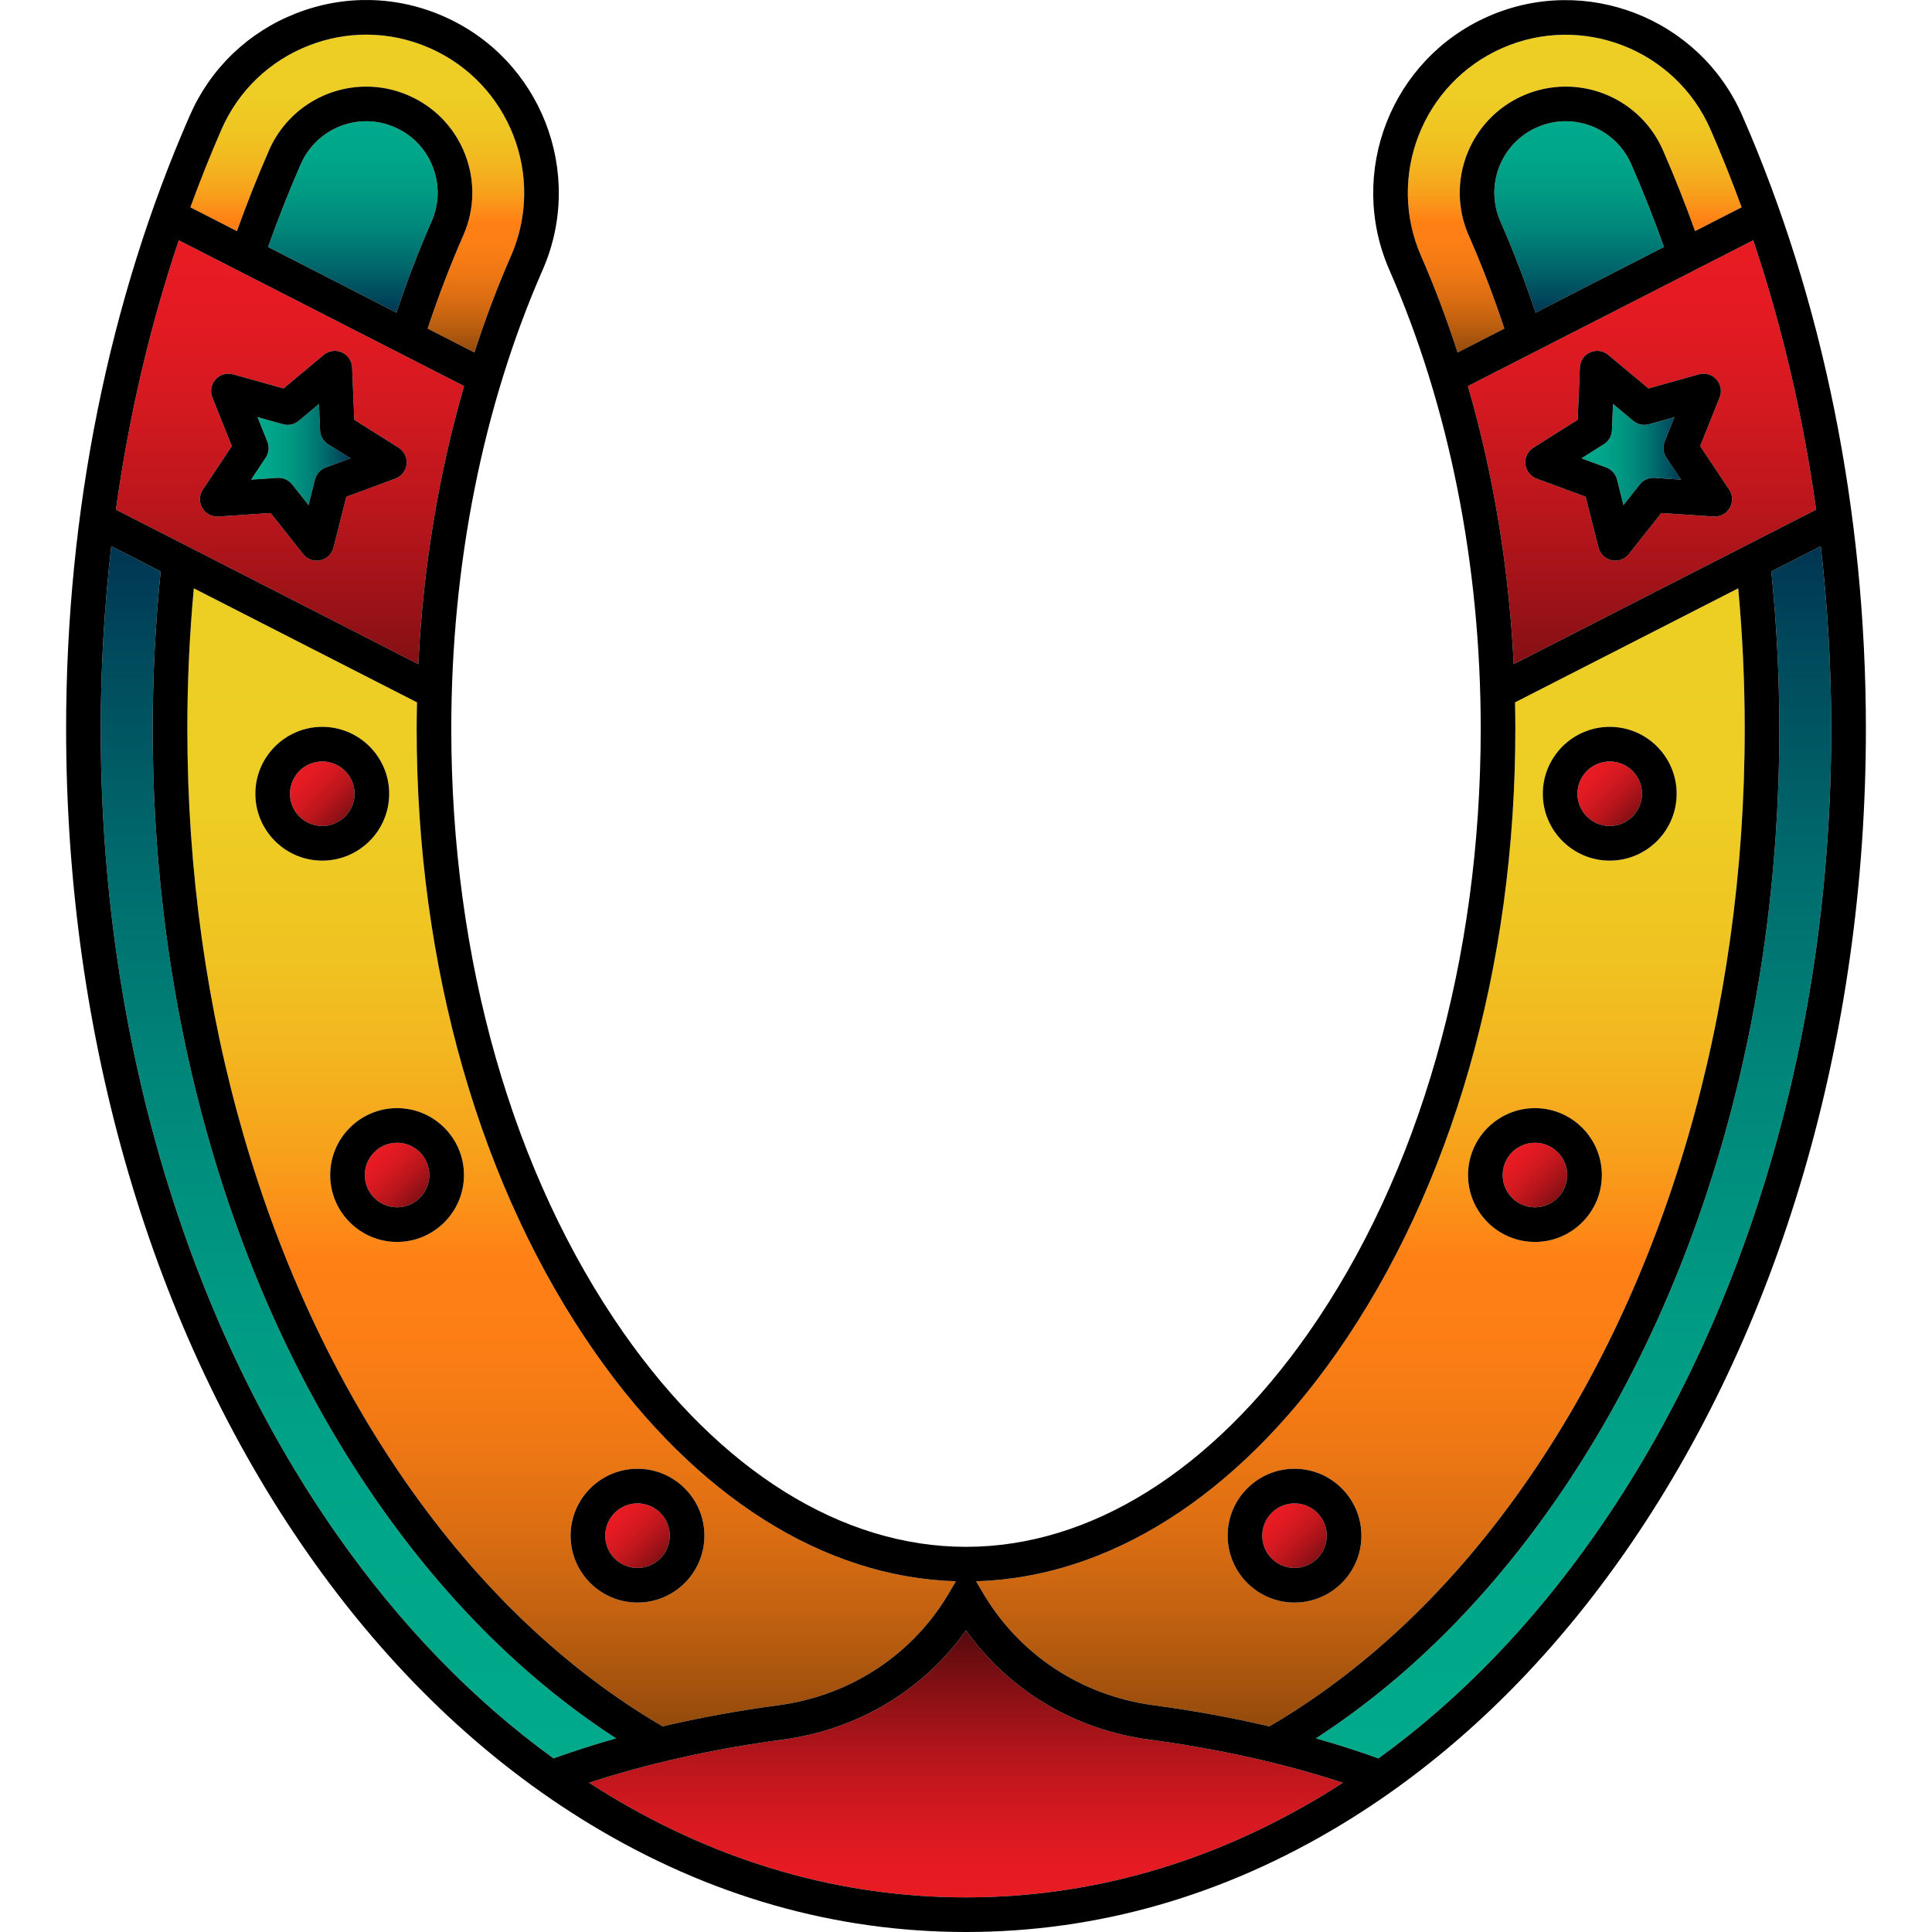
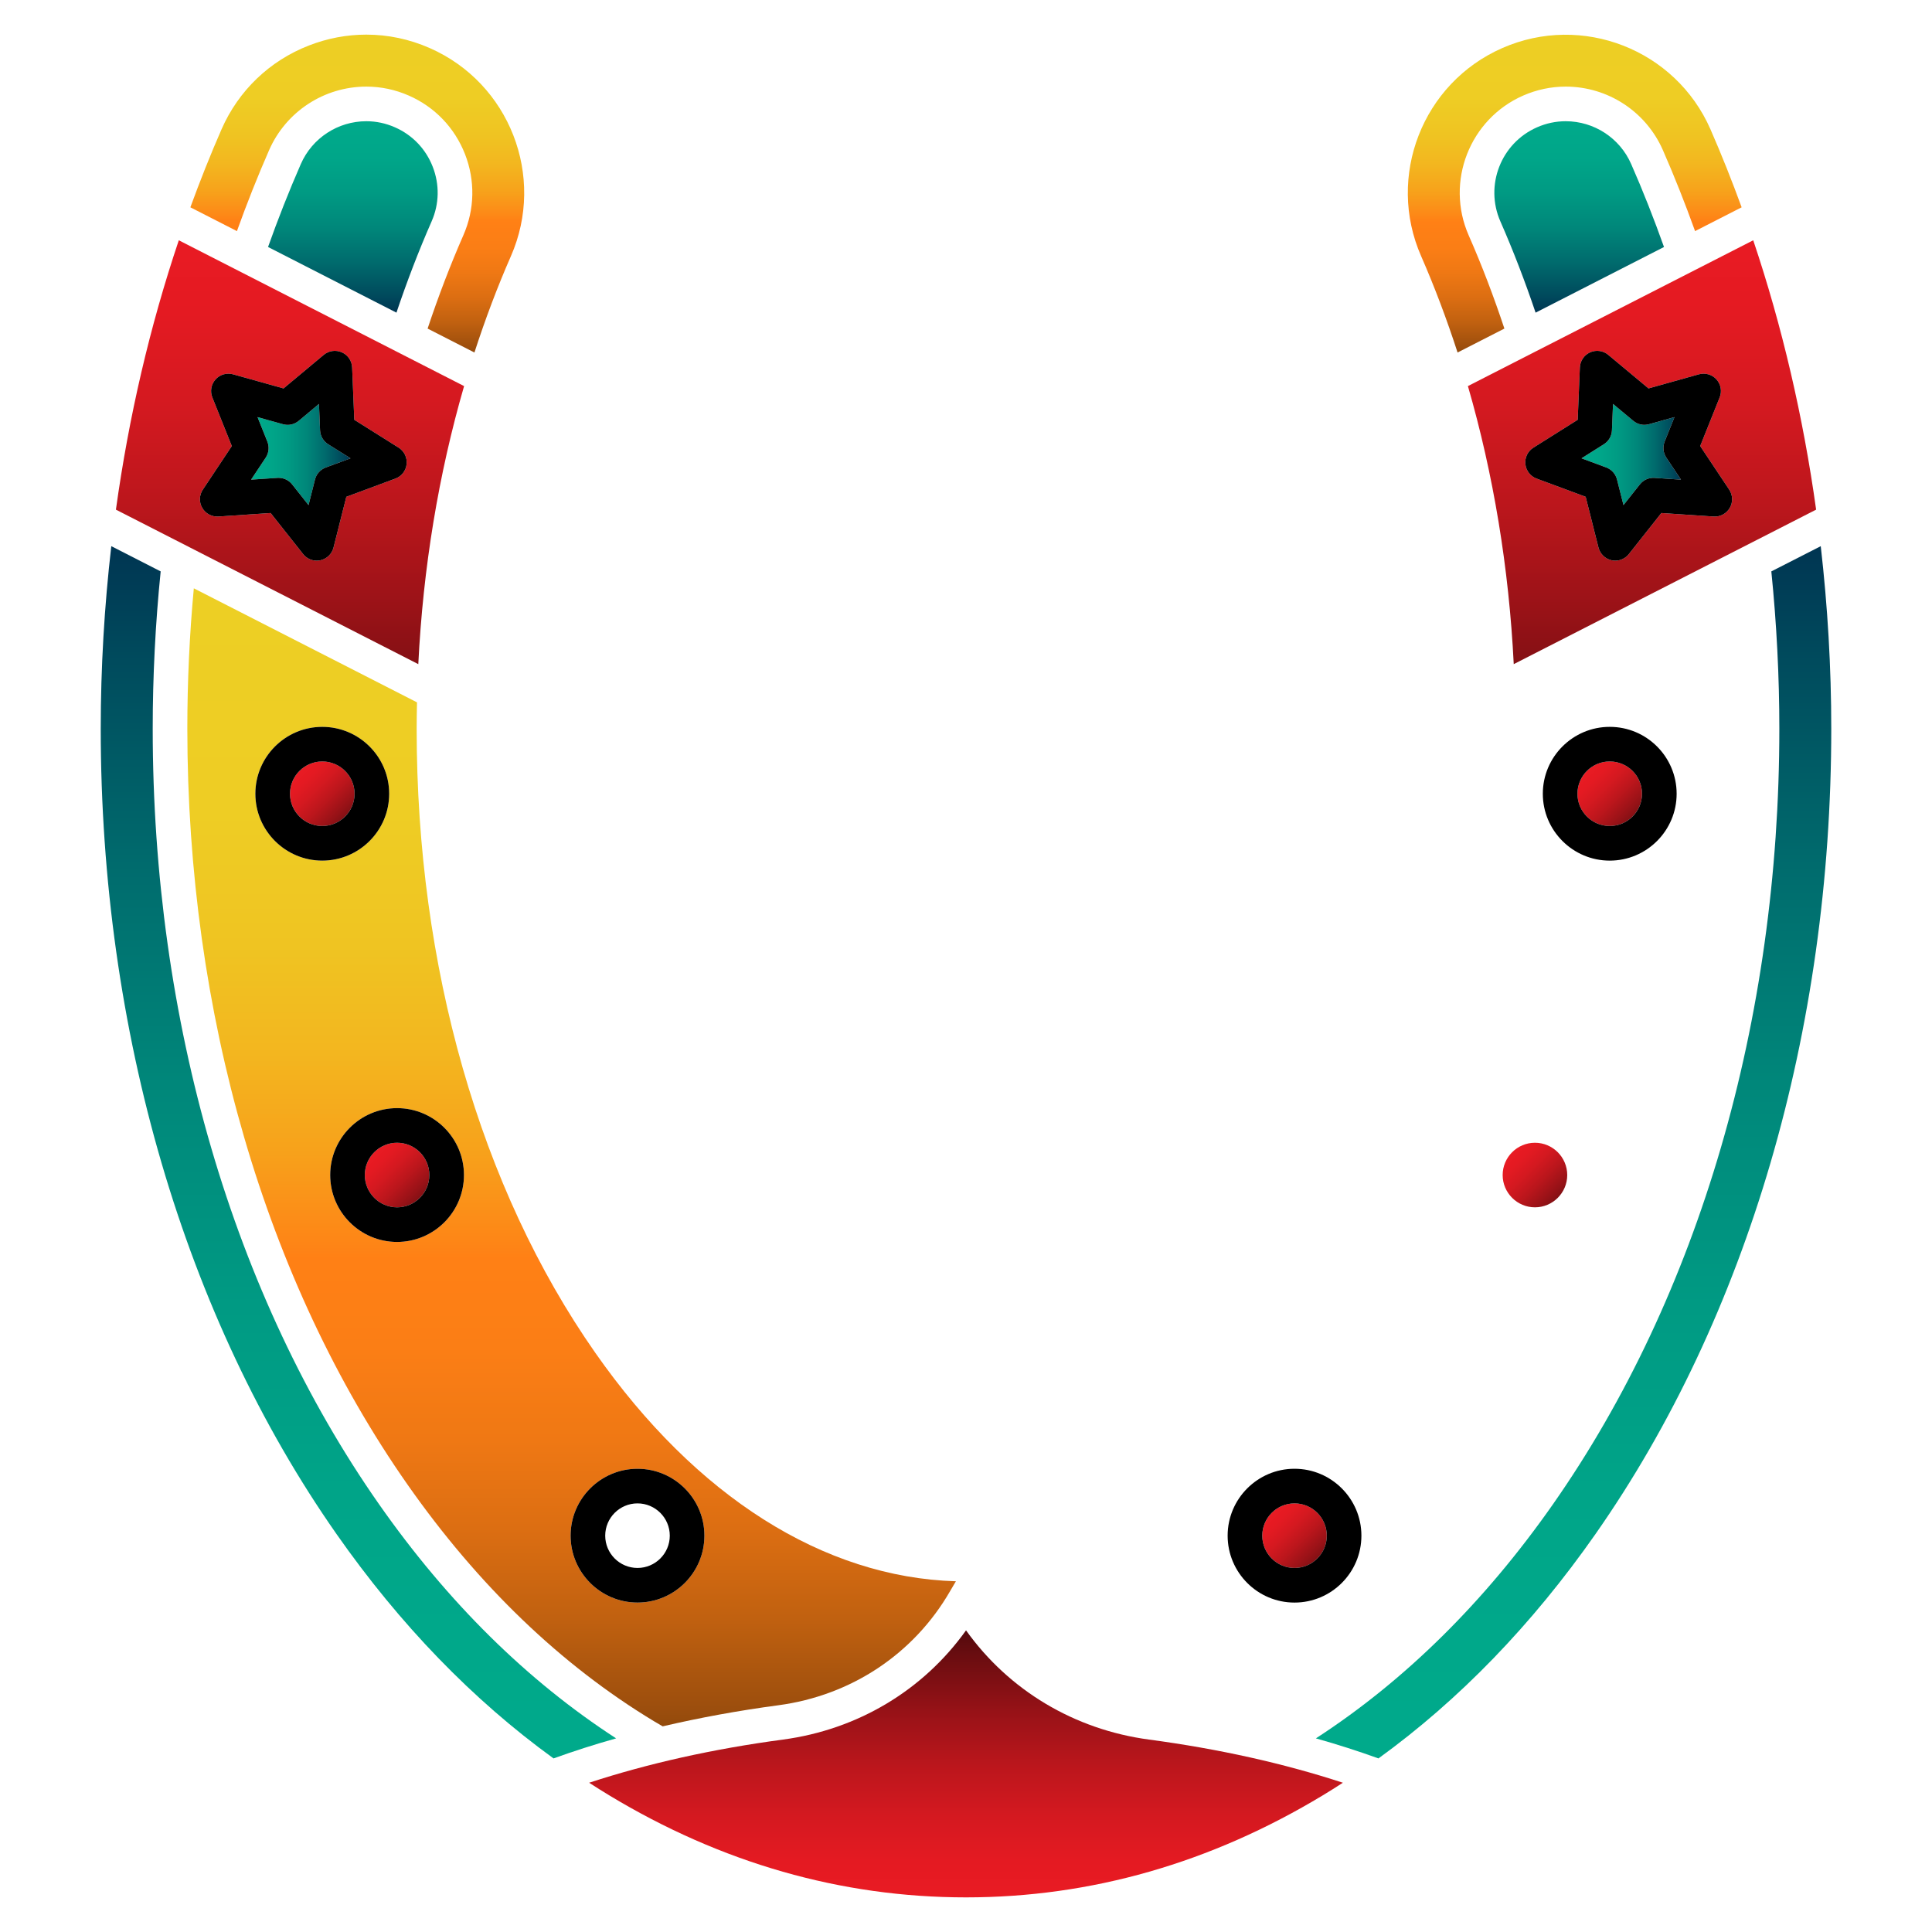
<svg xmlns="http://www.w3.org/2000/svg" height="800px" width="800px" version="1.1" id="Capa_1" viewBox="0 0 446.422 446.422" xml:space="preserve">
  <g>
    <linearGradient id="SVGID_1_" gradientUnits="userSpaceOnUse" x1="223.211" y1="438.422" x2="223.211" y2="376.722">
      <stop offset="0" style="stop-color:#E91B23" />
      <stop offset="0.136" style="stop-color:#E41A22" />
      <stop offset="0.306" style="stop-color:#D41920" />
      <stop offset="0.494" style="stop-color:#BB161C" />
      <stop offset="0.696" style="stop-color:#971217" />
      <stop offset="0.905" style="stop-color:#6A0D10" />
      <stop offset="1" style="stop-color:#530A0D" />
    </linearGradient>
    <path style="fill:url(#SVGID_1_);" d="M310.296,411.932c-1.52,0.99-3.05,1.95-4.59,2.88c-25.92,15.67-53.68,23.61-82.49,23.61   c-28.82,0-56.57-7.94-82.5-23.61c-1.54-0.94-3.07-1.89-4.59-2.88c13.6-4.45,28.61-7.81,44.78-9.97   c17.31-2.31,32.43-11.41,42.31-25.24c9.89,13.84,25.01,22.93,42.31,25.24C281.696,404.122,296.706,407.482,310.296,411.932z" />
    <linearGradient id="SVGID_2_" gradientUnits="userSpaceOnUse" x1="366.686" y1="178.135" x2="377.23" y2="188.679">
      <stop offset="0" style="stop-color:#E91B23" />
      <stop offset="0.172" style="stop-color:#E41A22" />
      <stop offset="0.388" style="stop-color:#D41920" />
      <stop offset="0.626" style="stop-color:#BB161C" />
      <stop offset="0.879" style="stop-color:#981217" />
      <stop offset="1" style="stop-color:#841014" />
    </linearGradient>
    <path style="fill:url(#SVGID_2_);" d="M371.956,175.952c4.12,0,7.46,3.34,7.46,7.46c0,4.11-3.34,7.45-7.46,7.45   c-4.11,0-7.46-3.34-7.46-7.45C364.496,179.292,367.846,175.952,371.956,175.952z" />
    <linearGradient id="SVGID_3_" gradientUnits="userSpaceOnUse" x1="349.404" y1="266.24" x2="359.947" y2="276.783">
      <stop offset="0" style="stop-color:#E91B23" />
      <stop offset="0.172" style="stop-color:#E41A22" />
      <stop offset="0.388" style="stop-color:#D41920" />
      <stop offset="0.626" style="stop-color:#BB161C" />
      <stop offset="0.879" style="stop-color:#981217" />
      <stop offset="1" style="stop-color:#841014" />
    </linearGradient>
    <path style="fill:url(#SVGID_3_);" d="M354.676,264.052c4.11,0,7.46,3.35,7.46,7.46c0,4.11-3.35,7.46-7.46,7.46   c-4.11,0-7.46-3.35-7.46-7.46C347.216,267.402,350.566,264.052,354.676,264.052z" />
    <linearGradient id="SVGID_4_" gradientUnits="userSpaceOnUse" x1="293.848" y1="349.572" x2="304.392" y2="360.115">
      <stop offset="0" style="stop-color:#E91B23" />
      <stop offset="0.172" style="stop-color:#E41A22" />
      <stop offset="0.388" style="stop-color:#D41920" />
      <stop offset="0.626" style="stop-color:#BB161C" />
      <stop offset="0.879" style="stop-color:#981217" />
      <stop offset="1" style="stop-color:#841014" />
    </linearGradient>
    <path style="fill:url(#SVGID_4_);" d="M299.116,347.382c4.12,0,7.46,3.35,7.46,7.46c0,4.12-3.34,7.46-7.46,7.46   c-4.11,0-7.45-3.34-7.45-7.46C291.666,350.732,295.006,347.382,299.116,347.382z" />
    <linearGradient id="SVGID_5_" gradientUnits="userSpaceOnUse" x1="142.034" y1="349.571" x2="152.578" y2="360.116">
      <stop offset="0" style="stop-color:#E91B23" />
      <stop offset="0.172" style="stop-color:#E41A22" />
      <stop offset="0.388" style="stop-color:#D41920" />
      <stop offset="0.626" style="stop-color:#BB161C" />
      <stop offset="0.879" style="stop-color:#981217" />
      <stop offset="1" style="stop-color:#841014" />
    </linearGradient>
-     <path style="fill:url(#SVGID_5_);" d="M147.306,347.382c4.11,0,7.46,3.35,7.46,7.46c0,4.12-3.35,7.46-7.46,7.46   s-7.46-3.34-7.46-7.46C139.846,350.732,143.196,347.382,147.306,347.382z" />
    <linearGradient id="SVGID_6_" gradientUnits="userSpaceOnUse" x1="86.479" y1="266.241" x2="97.021" y2="276.783">
      <stop offset="0" style="stop-color:#E91B23" />
      <stop offset="0.172" style="stop-color:#E41A22" />
      <stop offset="0.388" style="stop-color:#D41920" />
      <stop offset="0.626" style="stop-color:#BB161C" />
      <stop offset="0.879" style="stop-color:#981217" />
      <stop offset="1" style="stop-color:#841014" />
    </linearGradient>
    <path style="fill:url(#SVGID_6_);" d="M91.746,264.052c4.12,0,7.46,3.35,7.46,7.46c0,4.11-3.34,7.46-7.46,7.46   c-4.11,0-7.45-3.35-7.45-7.46C84.296,267.402,87.636,264.052,91.746,264.052z" />
    <linearGradient id="SVGID_7_" gradientUnits="userSpaceOnUse" x1="69.195" y1="178.136" x2="79.737" y2="188.678">
      <stop offset="0" style="stop-color:#E91B23" />
      <stop offset="0.172" style="stop-color:#E41A22" />
      <stop offset="0.388" style="stop-color:#D41920" />
      <stop offset="0.626" style="stop-color:#BB161C" />
      <stop offset="0.879" style="stop-color:#981217" />
      <stop offset="1" style="stop-color:#841014" />
    </linearGradient>
    <path style="fill:url(#SVGID_7_);" d="M74.466,175.952c4.11,0,7.46,3.34,7.46,7.46c0,4.11-3.35,7.45-7.46,7.45   c-4.11,0-7.46-3.34-7.46-7.45C67.006,179.292,70.356,175.952,74.466,175.952z" />
    <linearGradient id="SVGID_8_" gradientUnits="userSpaceOnUse" x1="82.821" y1="406.312" x2="82.821" y2="126.202">
      <stop offset="0" style="stop-color:#00AA8B" />
      <stop offset="0.19" style="stop-color:#00A689" />
      <stop offset="0.374" style="stop-color:#009A83" />
      <stop offset="0.556" style="stop-color:#00877A" />
      <stop offset="0.737" style="stop-color:#006B6D" />
      <stop offset="0.915" style="stop-color:#00495C" />
      <stop offset="1" style="stop-color:#003552" />
    </linearGradient>
    <path style="fill:url(#SVGID_8_);" d="M142.366,401.682c-4.98,1.4-9.81,2.95-14.46,4.63c-18.67-13.53-35.5-30.91-50.16-51.86   c-35.12-50.19-54.47-116.27-54.47-186.07c0-14.2,0.84-28.3,2.44-42.18l11.41,5.83c-1.22,12.02-1.84,24.23-1.84,36.34   c0,67.38,18.57,131.02,52.29,179.2C103.406,370.182,121.816,388.362,142.366,401.682z" />
    <linearGradient id="SVGID_9_" gradientUnits="userSpaceOnUse" x1="363.601" y1="406.312" x2="363.601" y2="126.202">
      <stop offset="0" style="stop-color:#00AA8B" />
      <stop offset="0.19" style="stop-color:#00A689" />
      <stop offset="0.374" style="stop-color:#009A83" />
      <stop offset="0.556" style="stop-color:#00877A" />
      <stop offset="0.737" style="stop-color:#006B6D" />
      <stop offset="0.915" style="stop-color:#00495C" />
      <stop offset="1" style="stop-color:#003552" />
    </linearGradient>
    <path style="fill:url(#SVGID_9_);" d="M420.716,126.202c1.59,13.89,2.43,27.98,2.43,42.18c0,69.8-19.34,135.88-54.47,186.07   c-14.66,20.95-31.48,38.33-50.16,51.86c-4.65-1.68-9.47-3.23-14.46-4.63c20.55-13.33,38.97-31.51,54.79-54.11   c33.73-48.18,52.3-111.82,52.3-179.2c0-12.11-0.63-24.32-1.85-36.34L420.716,126.202z" />
    <linearGradient id="SVGID_10_" gradientUnits="userSpaceOnUse" x1="314.346" y1="135.942" x2="314.346" y2="398.902">
      <stop offset="0" style="stop-color:#EDCF24" />
      <stop offset="0.198" style="stop-color:#EECD24" />
      <stop offset="0.314" style="stop-color:#EFC422" />
      <stop offset="0.409" style="stop-color:#F3B61F" />
      <stop offset="0.493" style="stop-color:#F7A21B" />
      <stop offset="0.568" style="stop-color:#FD8817" />
      <stop offset="0.589" style="stop-color:#FF8015" />
      <stop offset="0.67" style="stop-color:#FB7E15" />
      <stop offset="0.749" style="stop-color:#EF7814" />
      <stop offset="0.826" style="stop-color:#DC6E12" />
      <stop offset="0.904" style="stop-color:#C16110" />
      <stop offset="0.98" style="stop-color:#9E4F0D" />
      <stop offset="1" style="stop-color:#934A0C" />
    </linearGradient>
-     <path style="fill:url(#SVGID_10_);" d="M401.646,135.942c0.99,10.75,1.5,21.63,1.5,32.43c0,65.75-18.06,127.76-50.85,174.61   c-16.34,23.35-35.5,41.75-56.94,54.72c-0.68,0.41-1.37,0.8-2.05,1.2c-8.53-1.99-17.44-3.63-26.72-4.87   c-16.86-2.25-31.33-11.86-39.73-26.42l-1.31-2.23c30.57-0.91,60.07-19.56,83.33-52.79c26.61-38.03,41.27-89.25,41.27-144.21   c0-2.04-0.03-4.06-0.07-6.09L401.646,135.942z M387.416,183.412c0-8.53-6.93-15.46-15.46-15.46c-8.52,0-15.46,6.93-15.46,15.46   c0,8.52,6.94,15.45,15.46,15.45C380.486,198.862,387.416,191.932,387.416,183.412z M370.136,271.512c0-8.52-6.94-15.46-15.46-15.46   c-8.52,0-15.46,6.94-15.46,15.46c0,8.52,6.94,15.46,15.46,15.46C363.196,286.972,370.136,280.032,370.136,271.512z    M314.576,354.842c0-8.52-6.93-15.46-15.46-15.46c-8.52,0-15.45,6.94-15.45,15.46c0,8.53,6.93,15.46,15.45,15.46   C307.646,370.302,314.576,363.372,314.576,354.842z" />
    <linearGradient id="SVGID_11_" gradientUnits="userSpaceOnUse" x1="132.081" y1="135.942" x2="132.081" y2="398.902">
      <stop offset="0" style="stop-color:#EDCF24" />
      <stop offset="0.198" style="stop-color:#EECD24" />
      <stop offset="0.314" style="stop-color:#EFC422" />
      <stop offset="0.409" style="stop-color:#F3B61F" />
      <stop offset="0.493" style="stop-color:#F7A21B" />
      <stop offset="0.568" style="stop-color:#FD8817" />
      <stop offset="0.589" style="stop-color:#FF8015" />
      <stop offset="0.67" style="stop-color:#FB7E15" />
      <stop offset="0.749" style="stop-color:#EF7814" />
      <stop offset="0.826" style="stop-color:#DC6E12" />
      <stop offset="0.904" style="stop-color:#C16110" />
      <stop offset="0.98" style="stop-color:#9E4F0D" />
      <stop offset="1" style="stop-color:#934A0C" />
    </linearGradient>
    <path style="fill:url(#SVGID_11_);" d="M220.876,365.382l-1.33,2.26c-8.37,14.52-22.85,24.14-39.7,26.39   c-9.29,1.24-18.2,2.88-26.72,4.87c-0.69-0.4-1.39-0.8-2.06-1.21c-21.44-12.96-40.59-31.36-56.94-54.71   c-32.79-46.85-50.84-108.86-50.84-174.61c0-10.8,0.5-21.68,1.5-32.43l51.57,26.35c-0.04,2.03-0.08,4.05-0.08,6.09   c0,54.96,14.66,106.18,41.28,144.21C160.806,345.822,190.316,364.472,220.876,365.382z M162.766,354.842   c0-8.52-6.94-15.46-15.46-15.46s-15.46,6.94-15.46,15.46c0,8.53,6.94,15.46,15.46,15.46S162.766,363.372,162.766,354.842z    M107.206,271.512c0-8.52-6.93-15.46-15.46-15.46c-8.52,0-15.45,6.94-15.45,15.46c0,8.52,6.93,15.46,15.45,15.46   C100.276,286.972,107.206,280.032,107.206,271.512z M89.926,183.412c0-8.53-6.94-15.46-15.46-15.46s-15.46,6.93-15.46,15.46   c0,8.52,6.94,15.45,15.46,15.45S89.926,191.932,89.926,183.412z" />
    <linearGradient id="SVGID_12_" gradientUnits="userSpaceOnUse" x1="58.016" y1="105.022" x2="80.996" y2="105.022">
      <stop offset="0" style="stop-color:#00AA8B" />
      <stop offset="0.19" style="stop-color:#00A689" />
      <stop offset="0.374" style="stop-color:#009A83" />
      <stop offset="0.556" style="stop-color:#00877A" />
      <stop offset="0.737" style="stop-color:#006B6D" />
      <stop offset="0.915" style="stop-color:#00495C" />
      <stop offset="1" style="stop-color:#003552" />
    </linearGradient>
    <path style="fill:url(#SVGID_12_);" d="M80.996,105.902l-5.72,2.12c-1.24,0.46-2.17,1.5-2.49,2.77l-1.49,5.92l-3.79-4.78   c-0.76-0.97-1.92-1.52-3.14-1.52c-0.09,0-0.18,0-0.26,0.01l-6.09,0.41l3.38-5.08c0.73-1.1,0.87-2.49,0.38-3.71l-2.27-5.66   l5.88,1.64c1.26,0.36,2.62,0.07,3.64-0.78l4.68-3.91l0.25,6.1c0.06,1.32,0.76,2.52,1.87,3.22L80.996,105.902z" />
    <linearGradient id="SVGID_13_" gradientUnits="userSpaceOnUse" x1="365.436" y1="105.022" x2="388.416" y2="105.022">
      <stop offset="0" style="stop-color:#00AA8B" />
      <stop offset="0.19" style="stop-color:#00A689" />
      <stop offset="0.374" style="stop-color:#009A83" />
      <stop offset="0.556" style="stop-color:#00877A" />
      <stop offset="0.737" style="stop-color:#006B6D" />
      <stop offset="0.915" style="stop-color:#00495C" />
      <stop offset="1" style="stop-color:#003552" />
    </linearGradient>
    <path style="fill:url(#SVGID_13_);" d="M385.036,105.752l3.38,5.08l-6.09-0.41c-1.32-0.09-2.59,0.47-3.4,1.51l-3.79,4.78l-1.5-5.92   c-0.32-1.27-1.25-2.31-2.48-2.77l-5.72-2.12l5.16-3.25c1.12-0.7,1.82-1.9,1.87-3.22l0.25-6.1l4.69,3.91   c1.01,0.85,2.37,1.14,3.64,0.78l5.87-1.64l-2.27,5.66C384.156,103.262,384.306,104.652,385.036,105.752z" />
    <linearGradient id="SVGID_14_" gradientUnits="userSpaceOnUse" x1="364.895" y1="28.012" x2="364.895" y2="72.242">
      <stop offset="0" style="stop-color:#00AA8B" />
      <stop offset="0.19" style="stop-color:#00A689" />
      <stop offset="0.374" style="stop-color:#009A83" />
      <stop offset="0.556" style="stop-color:#00877A" />
      <stop offset="0.737" style="stop-color:#006B6D" />
      <stop offset="0.915" style="stop-color:#00495C" />
      <stop offset="1" style="stop-color:#003552" />
    </linearGradient>
    <path style="fill:url(#SVGID_14_);" d="M384.496,57.072l-29.67,15.17c-2.44-7.23-5.16-14.31-8.14-21.09   c-3.66-8.34,0.15-18.09,8.48-21.74c2.12-0.93,4.34-1.4,6.62-1.4c6.55,0,12.49,3.88,15.12,9.88   C379.646,44.122,382.176,50.562,384.496,57.072z" />
    <linearGradient id="SVGID_15_" gradientUnits="userSpaceOnUse" x1="363.868" y1="8.025" x2="363.868" y2="81.452">
      <stop offset="0" style="stop-color:#EDCF24" />
      <stop offset="0.198" style="stop-color:#EECD24" />
      <stop offset="0.314" style="stop-color:#EFC422" />
      <stop offset="0.409" style="stop-color:#F3B61F" />
      <stop offset="0.493" style="stop-color:#F7A21B" />
      <stop offset="0.568" style="stop-color:#FD8817" />
      <stop offset="0.589" style="stop-color:#FF8015" />
      <stop offset="0.67" style="stop-color:#FB7E15" />
      <stop offset="0.749" style="stop-color:#EF7814" />
      <stop offset="0.826" style="stop-color:#DC6E12" />
      <stop offset="0.904" style="stop-color:#C16110" />
      <stop offset="0.98" style="stop-color:#9E4F0D" />
      <stop offset="1" style="stop-color:#934A0C" />
    </linearGradient>
    <path style="fill:url(#SVGID_15_);" d="M402.436,47.902l-10.76,5.5c-2.28-6.35-4.77-12.63-7.44-18.72   c-3.91-8.91-12.72-14.67-22.45-14.67c-3.39,0-6.69,0.7-9.83,2.07c-12.37,5.43-18.02,19.91-12.6,32.28   c3.05,6.92,5.8,14.16,8.26,21.56l-10.82,5.53c-2.48-7.65-5.28-15.09-8.42-22.27c-8.09-18.43,0.33-40,18.76-48.08   c18.44-8.09,40.01,0.33,48.09,18.76C397.806,35.752,400.196,41.782,402.436,47.902z" />
    <linearGradient id="SVGID_16_" gradientUnits="userSpaceOnUse" x1="379.416" y1="55.522" x2="379.416" y2="153.462">
      <stop offset="0" style="stop-color:#E91B23" />
      <stop offset="0.172" style="stop-color:#E41A22" />
      <stop offset="0.388" style="stop-color:#D41920" />
      <stop offset="0.626" style="stop-color:#BB161C" />
      <stop offset="0.879" style="stop-color:#981217" />
      <stop offset="1" style="stop-color:#841014" />
    </linearGradient>
    <path style="fill:url(#SVGID_16_);" d="M419.646,117.762l-69.87,35.7c-1.11-22.25-4.7-43.93-10.59-64.25l65.93-33.69   C411.786,75.362,416.656,96.272,419.646,117.762z M399.696,117.362c0.76-1.31,0.71-2.95-0.13-4.22l-6.71-10.07l4.5-11.24   c0.57-1.41,0.28-3.03-0.73-4.16c-1.02-1.13-2.59-1.59-4.06-1.18l-11.65,3.26l-9.3-7.75c-1.16-0.98-2.79-1.2-4.18-0.59   c-1.39,0.62-2.31,1.97-2.38,3.5l-0.5,12.09l-10.24,6.44c-1.29,0.81-2.01,2.28-1.85,3.8c0.16,1.51,1.16,2.81,2.58,3.34l11.35,4.21   l2.96,11.74c0.38,1.47,1.56,2.61,3.04,2.93c0.28,0.06,0.56,0.09,0.84,0.09c1.21,0,2.37-0.55,3.14-1.52l7.51-9.49l12.08,0.81   C397.496,119.452,398.926,118.682,399.696,117.362z" />
    <linearGradient id="SVGID_17_" gradientUnits="userSpaceOnUse" x1="67.011" y1="55.522" x2="67.011" y2="153.462">
      <stop offset="0" style="stop-color:#E91B23" />
      <stop offset="0.172" style="stop-color:#E41A22" />
      <stop offset="0.388" style="stop-color:#D41920" />
      <stop offset="0.626" style="stop-color:#BB161C" />
      <stop offset="0.879" style="stop-color:#981217" />
      <stop offset="1" style="stop-color:#841014" />
    </linearGradient>
    <path style="fill:url(#SVGID_17_);" d="M41.316,55.522l65.92,33.69c-5.89,20.32-9.48,42-10.58,64.25l-69.87-35.7   C29.766,96.272,34.636,75.362,41.316,55.522z M93.956,107.242c0.16-1.52-0.56-2.99-1.84-3.8l-10.25-6.44l-0.5-12.09   c-0.06-1.53-0.98-2.88-2.38-3.5c-1.39-0.61-3.01-0.39-4.18,0.59l-9.29,7.75l-11.66-3.26c-1.47-0.41-3.04,0.05-4.05,1.18   c-1.02,1.13-1.31,2.75-0.74,4.16l4.5,11.24l-6.7,10.07c-0.85,1.27-0.9,2.91-0.13,4.22c0.76,1.32,2.22,2.08,3.73,1.99l12.07-0.81   l7.51,9.49c0.77,0.97,1.93,1.52,3.14,1.52c0.28,0,0.56-0.03,0.84-0.09c1.49-0.32,2.67-1.46,3.04-2.93l2.96-11.74l11.35-4.21   C92.796,110.052,93.806,108.752,93.956,107.242z" />
    <linearGradient id="SVGID_18_" gradientUnits="userSpaceOnUse" x1="81.534" y1="28.012" x2="81.534" y2="72.242">
      <stop offset="0" style="stop-color:#00AA8B" />
      <stop offset="0.19" style="stop-color:#00A689" />
      <stop offset="0.374" style="stop-color:#009A83" />
      <stop offset="0.556" style="stop-color:#00877A" />
      <stop offset="0.737" style="stop-color:#006B6D" />
      <stop offset="0.915" style="stop-color:#00495C" />
      <stop offset="1" style="stop-color:#003552" />
    </linearGradient>
    <path style="fill:url(#SVGID_18_);" d="M99.986,38.522c1.61,4.12,1.52,8.6-0.25,12.62c-2.98,6.79-5.7,13.87-8.13,21.1l-29.67-15.17   c2.31-6.5,4.85-12.94,7.58-19.18c2.63-6,8.57-9.88,15.13-9.88c2.27,0,4.49,0.47,6.6,1.4C95.276,31.172,98.386,34.412,99.986,38.522   z" />
    <linearGradient id="SVGID_19_" gradientUnits="userSpaceOnUse" x1="82.556" y1="8.002" x2="82.556" y2="81.452">
      <stop offset="0" style="stop-color:#EDCF24" />
      <stop offset="0.198" style="stop-color:#EECD24" />
      <stop offset="0.314" style="stop-color:#EFC422" />
      <stop offset="0.409" style="stop-color:#F3B61F" />
      <stop offset="0.493" style="stop-color:#F7A21B" />
      <stop offset="0.568" style="stop-color:#FD8817" />
      <stop offset="0.589" style="stop-color:#FF8015" />
      <stop offset="0.67" style="stop-color:#FB7E15" />
      <stop offset="0.749" style="stop-color:#EF7814" />
      <stop offset="0.826" style="stop-color:#DC6E12" />
      <stop offset="0.904" style="stop-color:#C16110" />
      <stop offset="0.98" style="stop-color:#9E4F0D" />
      <stop offset="1" style="stop-color:#934A0C" />
    </linearGradient>
    <path style="fill:url(#SVGID_19_);" d="M99.286,11.102c18.43,8.08,26.85,29.65,18.77,48.08c-3.15,7.18-5.95,14.62-8.43,22.27   l-10.82-5.53c2.46-7.39,5.22-14.63,8.26-21.56c2.63-5.98,2.76-12.64,0.38-18.75c-2.39-6.1-7-10.91-12.99-13.53   c-3.12-1.37-6.43-2.07-9.81-2.07c-9.73,0-18.55,5.76-22.46,14.67c-2.67,6.09-5.16,12.37-7.44,18.72l-10.76-5.5   c2.24-6.12,4.63-12.15,7.21-18.04c3.92-8.93,11.08-15.8,20.16-19.34c4.3-1.68,8.79-2.52,13.28-2.52   C89.616,8.002,94.586,9.032,99.286,11.102z" />
-     <path d="M402.556,26.652c18.7,42.65,28.59,91.66,28.59,141.73c0,71.43-19.86,139.14-55.91,190.66   c-18.59,26.56-40.59,47.62-65.39,62.61c-27.19,16.44-56.34,24.77-86.63,24.77c-30.3,0-59.44-8.33-86.64-24.77   c-24.8-14.99-46.8-36.05-65.39-62.62c-36.05-51.52-55.91-119.23-55.91-190.65c0-50.07,9.89-99.08,28.6-141.73   c4.77-10.89,13.5-19.26,24.57-23.58c11.08-4.32,23.17-4.08,34.05,0.7c22.47,9.85,32.74,36.15,22.88,58.62   c-13.8,31.48-21.1,68.13-21.1,105.99c0,53.34,14.15,102.92,39.83,139.63c22.3,31.86,50.4,49.41,79.11,49.41s56.8-17.55,79.1-49.41   c25.69-36.71,39.83-86.29,39.83-139.63c0-37.87-7.3-74.51-21.1-105.99c-9.85-22.47,0.41-48.77,22.88-58.62   S392.696,4.182,402.556,26.652z M423.146,168.382c0-14.2-0.84-28.29-2.43-42.18l-11.42,5.83c1.22,12.02,1.85,24.23,1.85,36.34   c0,67.38-18.57,131.02-52.3,179.2c-15.82,22.6-34.24,40.78-54.79,54.11c4.99,1.4,9.81,2.95,14.46,4.63   c18.68-13.53,35.5-30.91,50.16-51.86C403.806,304.262,423.146,238.182,423.146,168.382z M349.776,153.462l69.87-35.7   c-2.99-21.49-7.86-42.4-14.53-62.24l-65.93,33.69C345.076,109.532,348.666,131.212,349.776,153.462z M391.676,53.402l10.76-5.5   c-2.24-6.12-4.63-12.15-7.21-18.04c-8.08-18.43-29.65-26.85-48.09-18.76c-18.43,8.08-26.85,29.65-18.76,48.08   c3.14,7.18,5.94,14.62,8.42,22.27l10.82-5.53c-2.46-7.4-5.21-14.64-8.26-21.56c-5.42-12.37,0.23-26.85,12.6-32.28   c3.14-1.37,6.44-2.07,9.83-2.07c9.73,0,18.54,5.76,22.45,14.67C386.906,40.772,389.396,47.052,391.676,53.402z M403.146,168.372   c0-10.8-0.51-21.68-1.5-32.43l-51.57,26.35c0.04,2.03,0.07,4.05,0.07,6.09c0,54.96-14.66,106.18-41.27,144.21   c-23.26,33.23-52.76,51.88-83.33,52.79l1.31,2.23c8.4,14.56,22.87,24.17,39.73,26.42c9.28,1.24,18.19,2.88,26.72,4.87   c0.68-0.4,1.37-0.79,2.05-1.2c21.44-12.97,40.6-31.37,56.94-54.72C385.086,296.132,403.146,234.122,403.146,168.372z    M354.826,72.242l29.67-15.17c-2.32-6.51-4.85-12.95-7.59-19.18c-2.63-6-8.57-9.88-15.12-9.88c-2.28,0-4.5,0.47-6.62,1.4   c-8.33,3.65-12.14,13.4-8.48,21.74C349.666,57.932,352.386,65.012,354.826,72.242z M305.706,414.812c1.54-0.93,3.07-1.89,4.59-2.88   c-13.59-4.45-28.6-7.81-44.77-9.97c-17.3-2.31-32.42-11.4-42.31-25.24c-9.88,13.83-25,22.93-42.31,25.24   c-16.17,2.16-31.18,5.52-44.78,9.97c1.52,0.99,3.05,1.94,4.59,2.88c25.93,15.67,53.68,23.61,82.5,23.61   C252.026,438.422,279.786,430.482,305.706,414.812z M219.546,367.642l1.33-2.26c-30.56-0.91-60.07-19.56-83.32-52.79   c-26.62-38.03-41.28-89.25-41.28-144.21c0-2.04,0.04-4.06,0.08-6.09l-51.57-26.35c-1,10.75-1.5,21.63-1.5,32.43   c0,65.75,18.05,127.76,50.84,174.61c16.35,23.35,35.5,41.75,56.94,54.71c0.67,0.41,1.37,0.81,2.06,1.21   c8.52-1.99,17.43-3.63,26.72-4.87C196.696,391.782,211.176,382.162,219.546,367.642z M127.906,406.312   c4.65-1.68,9.48-3.23,14.46-4.63c-20.55-13.32-38.96-31.5-54.79-54.11c-33.72-48.18-52.29-111.82-52.29-179.2   c0-12.11,0.62-24.32,1.84-36.34l-11.41-5.83c-1.6,13.88-2.44,27.98-2.44,42.18c0,69.8,19.35,135.88,54.47,186.07   C92.406,375.402,109.236,392.782,127.906,406.312z M118.056,59.182c8.08-18.43-0.34-40-18.77-48.08c-4.7-2.07-9.67-3.1-14.65-3.1   c-4.49,0-8.98,0.84-13.28,2.52c-9.08,3.54-16.24,10.41-20.16,19.34c-2.58,5.89-4.97,11.92-7.21,18.04l10.76,5.5   c2.28-6.35,4.77-12.63,7.44-18.72c3.91-8.91,12.73-14.67,22.46-14.67c3.38,0,6.69,0.7,9.81,2.07c5.99,2.62,10.6,7.43,12.99,13.53   c2.38,6.11,2.25,12.77-0.38,18.75c-3.04,6.93-5.8,14.17-8.26,21.56l10.82,5.53C112.106,73.802,114.906,66.362,118.056,59.182z    M107.236,89.212l-65.92-33.69c-6.68,19.84-11.55,40.75-14.53,62.24l69.87,35.7C97.756,131.212,101.346,109.532,107.236,89.212z    M99.736,51.142c1.77-4.02,1.86-8.5,0.25-12.62c-1.6-4.11-4.71-7.35-8.74-9.11c-2.11-0.93-4.33-1.4-6.6-1.4   c-6.56,0-12.5,3.88-15.13,9.88c-2.73,6.24-5.27,12.68-7.58,19.18l29.67,15.17C94.036,65.012,96.756,57.932,99.736,51.142z" />
    <path d="M399.566,113.142c0.84,1.27,0.89,2.91,0.13,4.22c-0.77,1.32-2.2,2.09-3.73,1.99l-12.08-0.81l-7.51,9.49   c-0.77,0.97-1.93,1.52-3.14,1.52c-0.28,0-0.56-0.03-0.84-0.09c-1.48-0.32-2.66-1.46-3.04-2.93l-2.96-11.74l-11.35-4.21   c-1.42-0.53-2.42-1.83-2.58-3.34c-0.16-1.52,0.56-2.99,1.85-3.8l10.24-6.44l0.5-12.09c0.07-1.53,0.99-2.88,2.38-3.5   c1.39-0.61,3.02-0.39,4.18,0.59l9.3,7.75l11.65-3.26c1.47-0.41,3.04,0.05,4.06,1.18c1.01,1.13,1.3,2.75,0.73,4.16l-4.5,11.24   L399.566,113.142z M388.416,110.832l-3.38-5.08c-0.73-1.1-0.88-2.49-0.39-3.71l2.27-5.66l-5.87,1.64   c-1.27,0.36-2.63,0.07-3.64-0.78l-4.69-3.91l-0.25,6.1c-0.05,1.32-0.75,2.52-1.87,3.22l-5.16,3.25l5.72,2.12   c1.23,0.46,2.16,1.5,2.48,2.77l1.5,5.92l3.79-4.78c0.81-1.04,2.08-1.6,3.4-1.51L388.416,110.832z" />
    <path d="M371.956,167.952c8.53,0,15.46,6.93,15.46,15.46c0,8.52-6.93,15.45-15.46,15.45c-8.52,0-15.46-6.93-15.46-15.45   C356.496,174.882,363.436,167.952,371.956,167.952z M379.416,183.412c0-4.12-3.34-7.46-7.46-7.46c-4.11,0-7.46,3.34-7.46,7.46   c0,4.11,3.35,7.45,7.46,7.45C376.076,190.862,379.416,187.522,379.416,183.412z" />
-     <path d="M354.676,256.052c8.52,0,15.46,6.94,15.46,15.46c0,8.52-6.94,15.46-15.46,15.46c-8.52,0-15.46-6.94-15.46-15.46   C339.216,262.992,346.156,256.052,354.676,256.052z M362.136,271.512c0-4.11-3.35-7.46-7.46-7.46c-4.11,0-7.46,3.35-7.46,7.46   c0,4.11,3.35,7.46,7.46,7.46C358.786,278.972,362.136,275.622,362.136,271.512z" />
    <path d="M299.116,339.382c8.53,0,15.46,6.94,15.46,15.46c0,8.53-6.93,15.46-15.46,15.46c-8.52,0-15.45-6.93-15.45-15.46   C283.666,346.322,290.596,339.382,299.116,339.382z M306.576,354.842c0-4.11-3.34-7.46-7.46-7.46c-4.11,0-7.45,3.35-7.45,7.46   c0,4.12,3.34,7.46,7.45,7.46C303.236,362.302,306.576,358.962,306.576,354.842z" />
    <path d="M147.306,339.382c8.52,0,15.46,6.94,15.46,15.46c0,8.53-6.94,15.46-15.46,15.46s-15.46-6.93-15.46-15.46   C131.846,346.322,138.786,339.382,147.306,339.382z M154.766,354.842c0-4.11-3.35-7.46-7.46-7.46s-7.46,3.35-7.46,7.46   c0,4.12,3.35,7.46,7.46,7.46S154.766,358.962,154.766,354.842z" />
    <path d="M91.746,256.052c8.53,0,15.46,6.94,15.46,15.46c0,8.52-6.93,15.46-15.46,15.46c-8.52,0-15.45-6.94-15.45-15.46   C76.296,262.992,83.226,256.052,91.746,256.052z M99.206,271.512c0-4.11-3.34-7.46-7.46-7.46c-4.11,0-7.45,3.35-7.45,7.46   c0,4.11,3.34,7.46,7.45,7.46C95.866,278.972,99.206,275.622,99.206,271.512z" />
    <path d="M92.116,103.442c1.28,0.81,2,2.28,1.84,3.8c-0.15,1.51-1.16,2.81-2.58,3.34l-11.35,4.21l-2.96,11.74   c-0.37,1.47-1.55,2.61-3.04,2.93c-0.28,0.06-0.56,0.09-0.84,0.09c-1.21,0-2.37-0.55-3.14-1.52l-7.51-9.49l-12.07,0.81   c-1.51,0.09-2.97-0.67-3.73-1.99c-0.77-1.31-0.72-2.95,0.13-4.22l6.7-10.07l-4.5-11.24c-0.57-1.41-0.28-3.03,0.74-4.16   c1.01-1.13,2.58-1.59,4.05-1.18l11.66,3.26l9.29-7.75c1.17-0.98,2.79-1.2,4.18-0.59c1.4,0.62,2.32,1.97,2.38,3.5l0.5,12.09   L92.116,103.442z M75.276,108.022l5.72-2.12l-5.17-3.25c-1.11-0.7-1.81-1.9-1.87-3.22l-0.25-6.1l-4.68,3.91   c-1.02,0.85-2.38,1.14-3.64,0.78l-5.88-1.64l2.27,5.66c0.49,1.22,0.35,2.61-0.38,3.71l-3.38,5.08l6.09-0.41   c0.08-0.01,0.17-0.01,0.26-0.01c1.22,0,2.38,0.55,3.14,1.52l3.79,4.78l1.49-5.92C73.106,109.522,74.036,108.482,75.276,108.022z" />
    <path d="M74.466,167.952c8.52,0,15.46,6.93,15.46,15.46c0,8.52-6.94,15.45-15.46,15.45s-15.46-6.93-15.46-15.45   C59.006,174.882,65.946,167.952,74.466,167.952z M81.926,183.412c0-4.12-3.35-7.46-7.46-7.46c-4.11,0-7.46,3.34-7.46,7.46   c0,4.11,3.35,7.45,7.46,7.45C78.576,190.862,81.926,187.522,81.926,183.412z" />
  </g>
</svg>